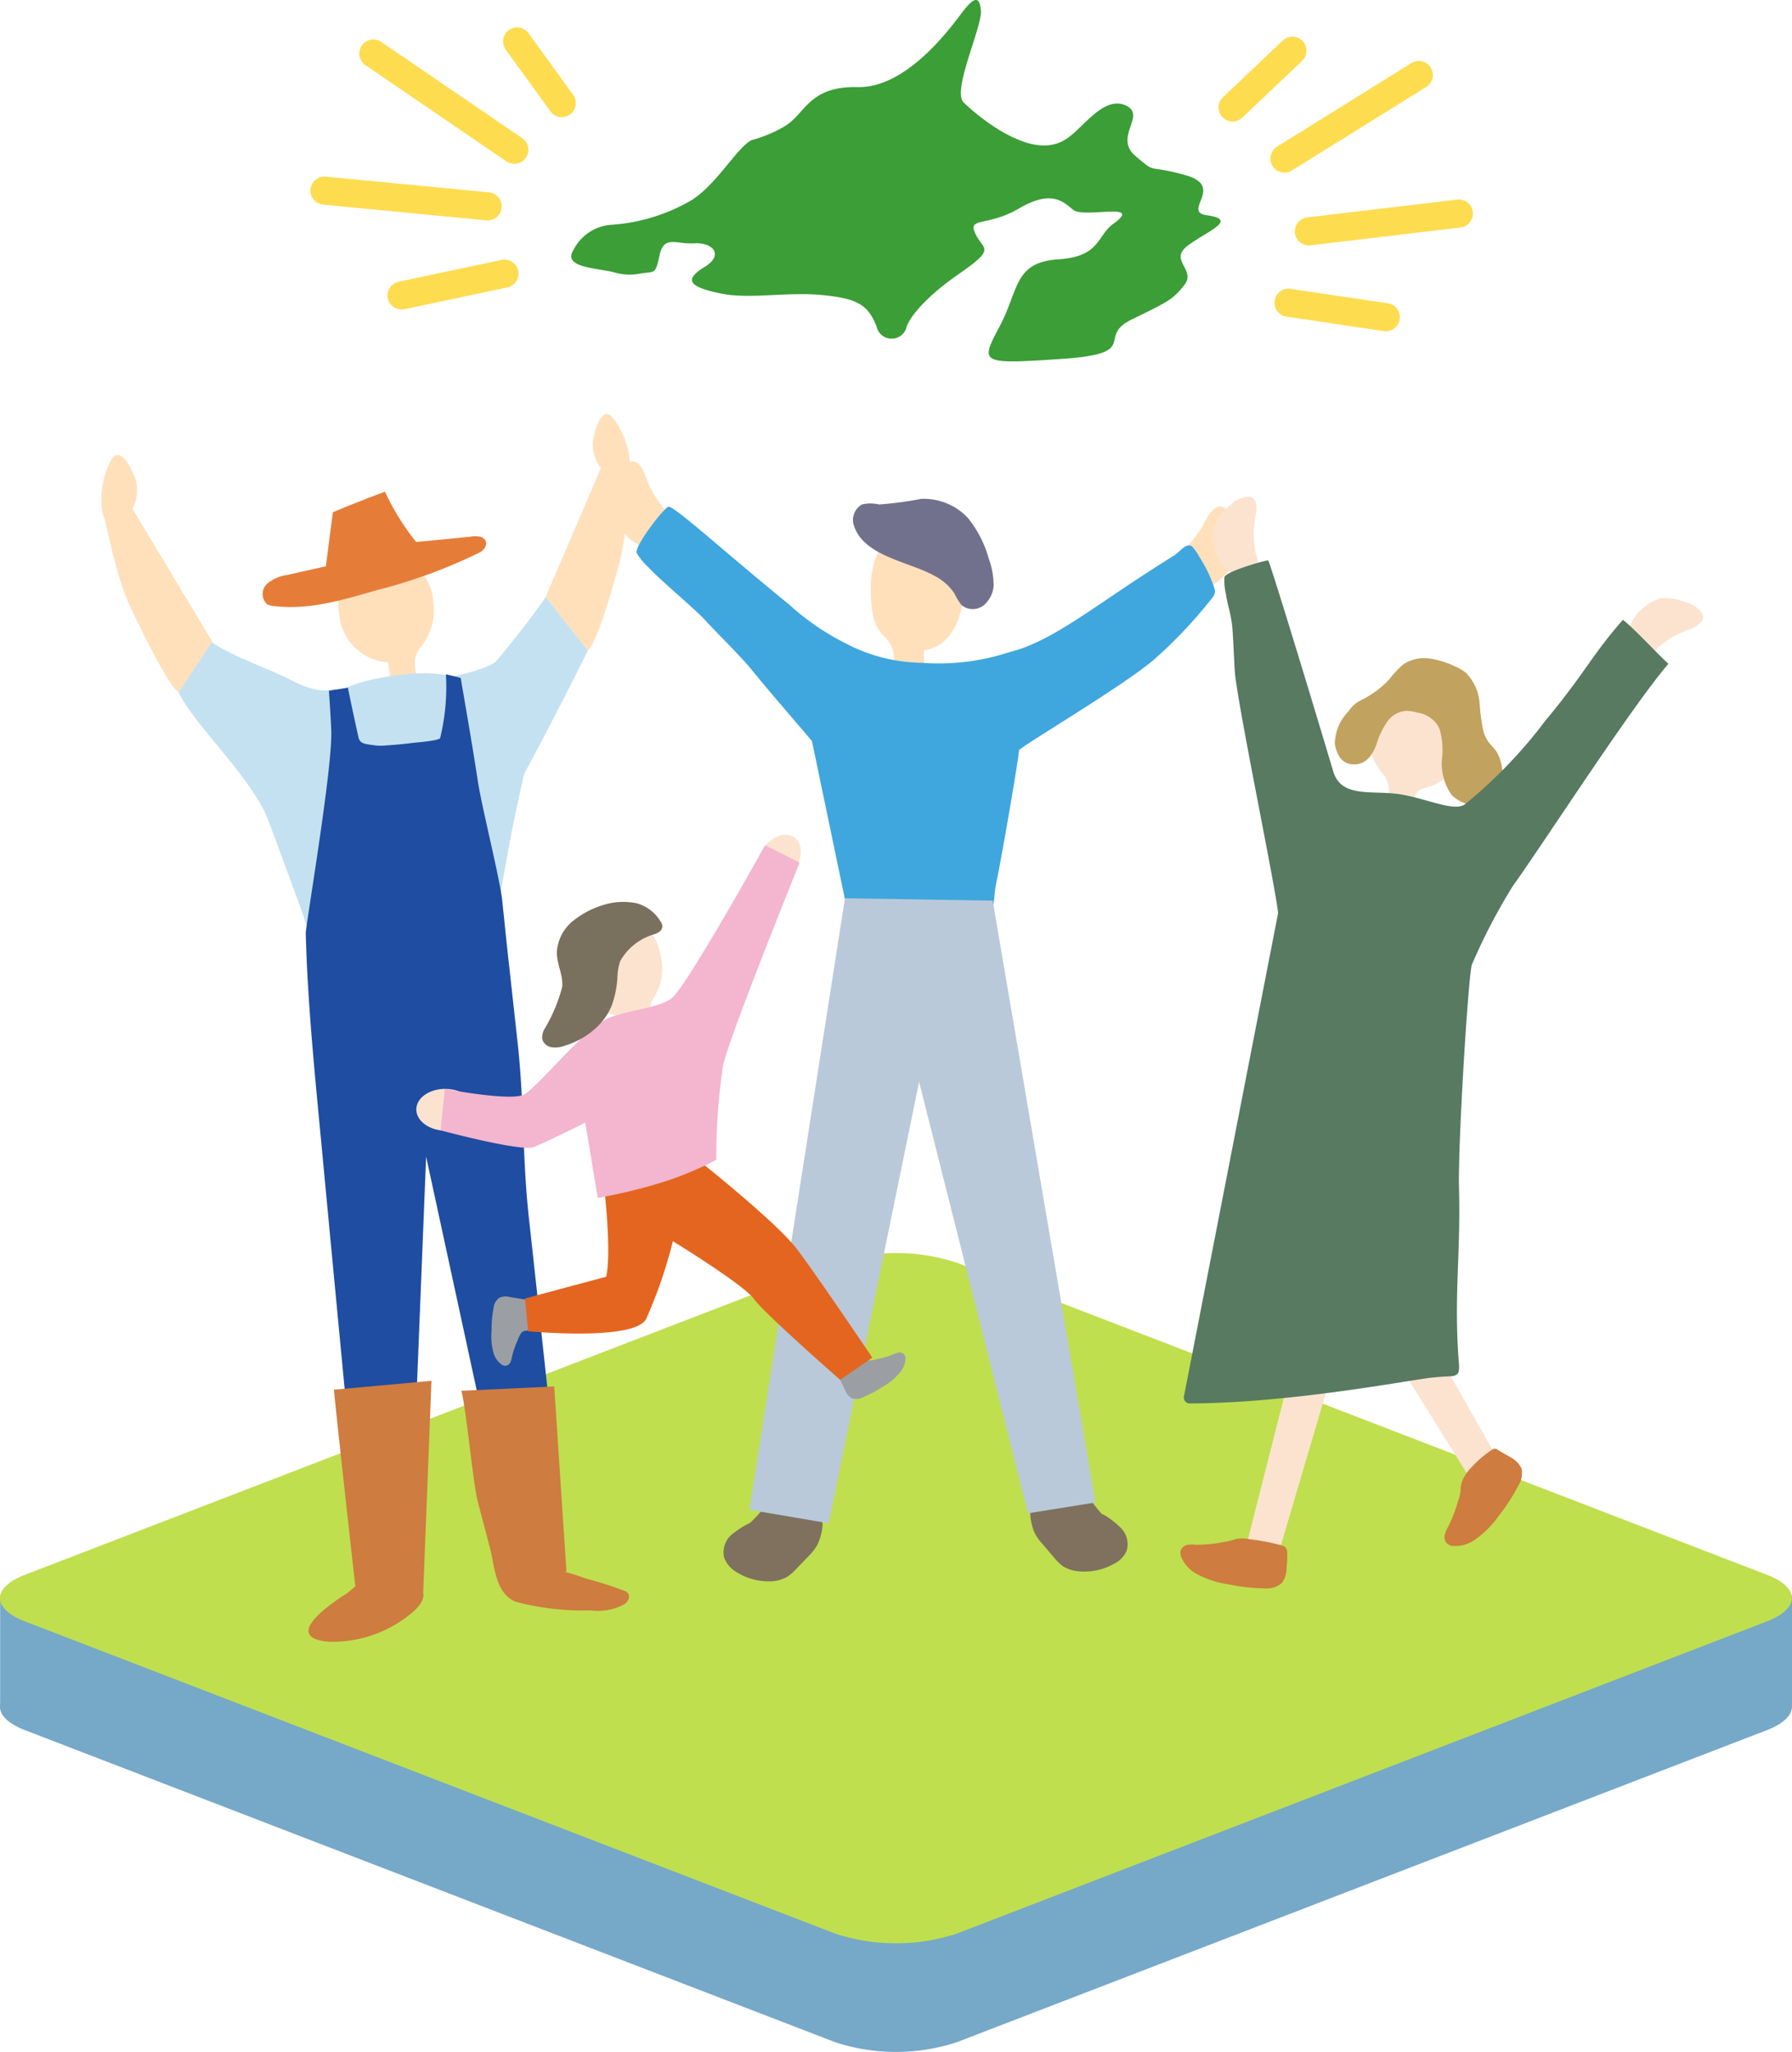
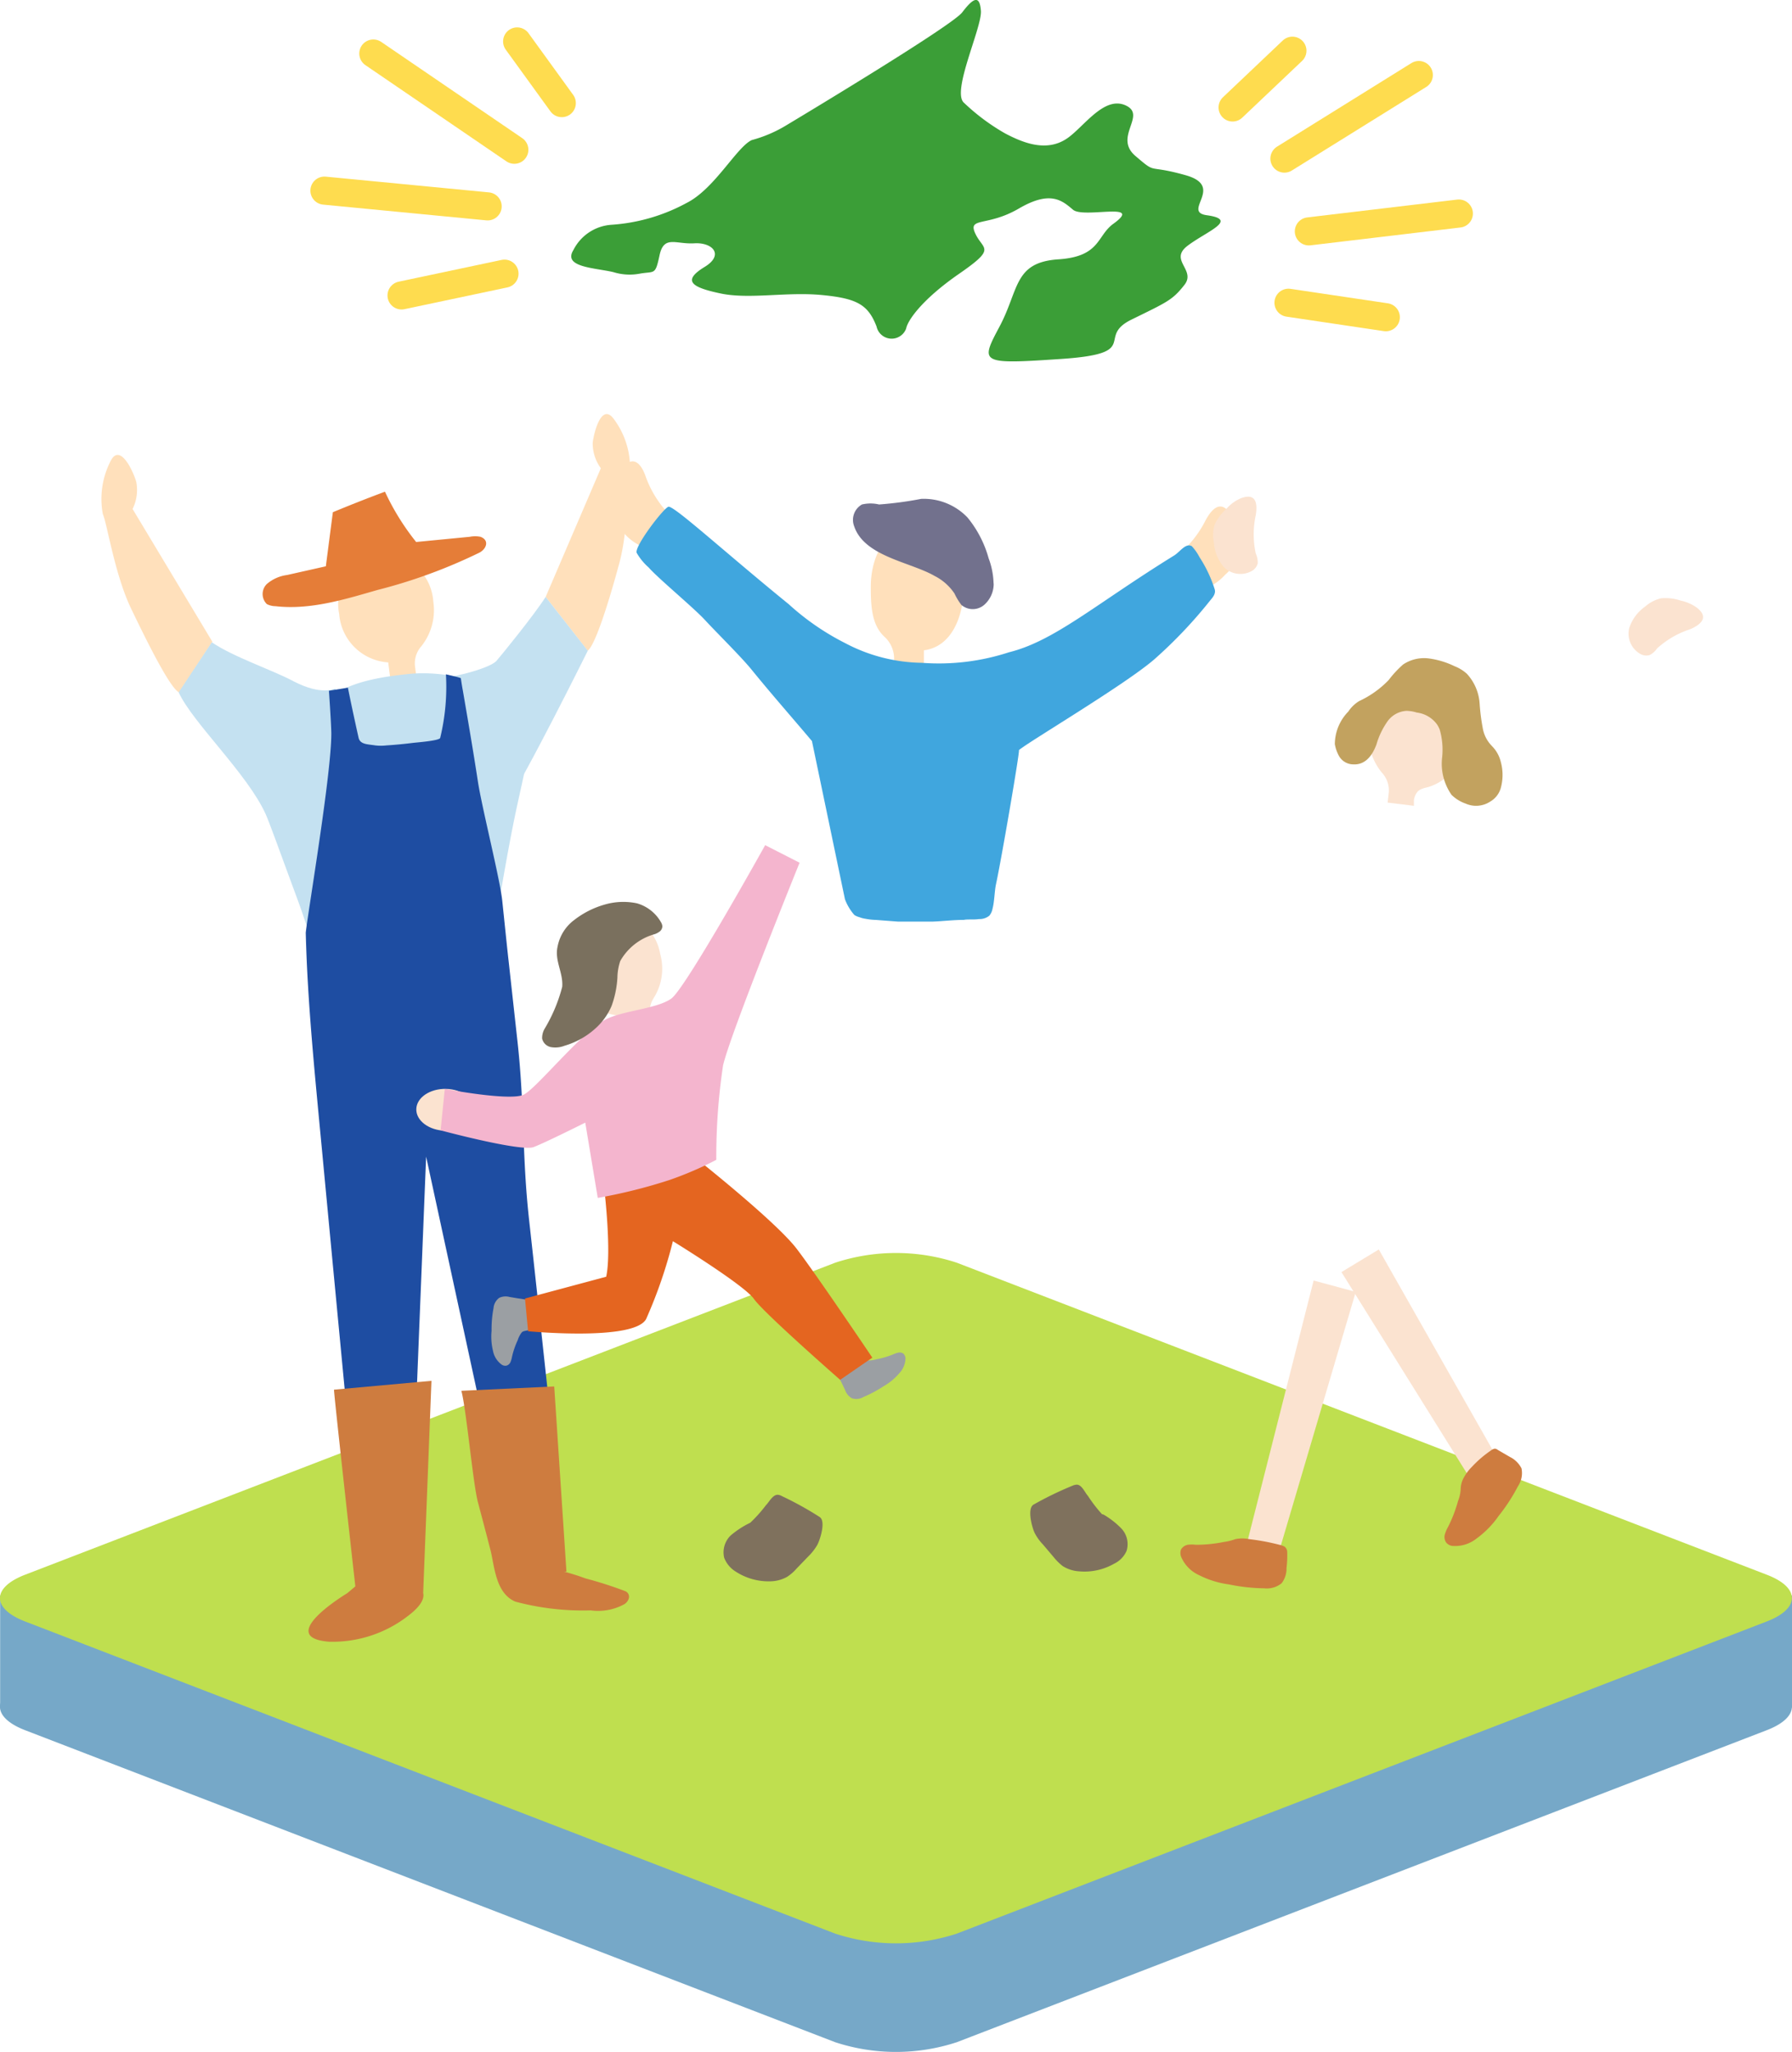
<svg xmlns="http://www.w3.org/2000/svg" viewBox="0 0 127.59 146.06">
  <defs>
    <style>.cls-1{fill:#76a8c8;}.cls-2{fill:#bfdf4f;}.cls-3{fill:#ffe0bb;}.cls-4{fill:#e57d38;}.cls-5{fill:#c4e1f1;}.cls-6{fill:#1e4da2;}.cls-7{fill:#ce7c3f;}.cls-8{fill:#7f715d;}.cls-9{fill:#40a6de;}.cls-10{fill:#72718d;}.cls-11{fill:#b9c9da;}.cls-12{fill:#fbe3d0;}.cls-13{fill:#c2a25f;}.cls-14{fill:#577a61;}.cls-15{fill:#9b9fa3;}.cls-16{fill:#e46520;}.cls-17{fill:#f4b5ce;}.cls-18{fill:#7a705e;}.cls-19{fill:#3b9e37;}.cls-20{fill:none;stroke:#fedc4f;stroke-linecap:round;stroke-linejoin:round;stroke-width:2px;}</style>
  </defs>
  <g id="レイヤー_2" data-name="レイヤー 2">
    <g id="OUR_BUSINESS" data-name="OUR BUSINESS">
      <path class="cls-1" d="M125.79,119.83,68.12,97.61a13.9,13.9,0,0,0-8.65,0L1.79,119.83c-2.39.92-2.39,2.41,0,3.33l57.68,22.21a13.9,13.9,0,0,0,8.65,0l57.67-22.21C128.18,122.24,128.18,120.75,125.79,119.83Z" />
      <rect class="cls-1" x="0.01" y="113.57" width="127.58" height="7.98" />
      <path class="cls-2" d="M125.79,112.09,68.12,89.88a13.9,13.9,0,0,0-8.65,0L1.79,112.09c-2.39.92-2.39,2.41,0,3.33l57.68,22.22a13.9,13.9,0,0,0,8.65,0l57.67-22.22C128.18,114.5,128.18,113,125.79,112.09Z" />
      <path class="cls-3" d="M15.12,45.68,9.44,36.23a3.05,3.05,0,0,0,.26-1.94c-.27-.89-1.16-2.7-1.8-1.52a5.9,5.9,0,0,0-.58,3.82c.29.61.85,4.3,2,6.7s2.78,5.68,3.43,6Z" />
      <path class="cls-3" d="M38.85,42.49l3.93-9.16a3,3,0,0,1-.58-1.81c.11-.89.65-2.77,1.46-1.75a5.8,5.8,0,0,1,1.2,3.54c-.18.63-.09,4.25-.75,6.72s-1.7,5.88-2.27,6.29Z" />
      <path class="cls-3" d="M30.85,42.81A3.68,3.68,0,0,0,27,39.39a3.67,3.67,0,0,0-2.85,4.32,3.74,3.74,0,0,0,3.49,3.44l.15,1.16,1.84-.25-.08-.61A1.84,1.84,0,0,1,30,46,4.12,4.12,0,0,0,30.85,42.81Z" />
      <path class="cls-4" d="M26.86,42c-2.36.68-4.79,1.43-7.25,1.15A1.37,1.37,0,0,1,19,43a1,1,0,0,1,0-1.43,2.75,2.75,0,0,1,1.44-.64l2.76-.62.5-3.85c1.23-.51,2.47-1,3.71-1.46a17.39,17.39,0,0,0,2.22,3.58l3.82-.37a1.94,1.94,0,0,1,.76,0c.67.25.41.88-.08,1.13A37.62,37.62,0,0,1,26.86,42Z" />
      <path class="cls-5" d="M12.72,49.28c1,2.17,4.88,5.78,6.19,8.66.46,1,3,8.28,3.72,9.77C23.16,68.8,23.89,49,23.89,49s-.95.56-3-.51c-1.52-.81-4.27-1.72-5.81-2.77Z" />
      <path class="cls-5" d="M30.45,48.42c2.32-.24,4.51-.93,4.9-1.38s2.67-3.25,3.5-4.55l3,3.83s-4.55,9.17-5.91,11.08S30.45,48.42,30.45,48.42Z" />
      <path class="cls-5" d="M25.05,67.15c.27-.05.55-.11.84-.14a17.36,17.36,0,0,1,2.57.18c.43,0,.86,0,1.29,0s.91,0,1.36,0l1.67-.1a4.88,4.88,0,0,0,.76-.07,3.15,3.15,0,0,0,.44-.11,1.23,1.23,0,0,0,.39-.16c.15-.14.15-.51.13-.7l1.14-2.45c1-5.78,1.21-6.28,1.74-8.83.44-2.11-.52-3.43-1.93-5.07C34.16,48.17,31,47.73,28.87,48c-3.24.35-5.5,1-7.52,3.61-2.24,2.9-.42,11.55-.1,12.52.95,2.92.95,2.92,1.68,3.13A4.32,4.32,0,0,0,25.05,67.15Z" />
      <path class="cls-6" d="M21.77,66.39c.13,5.24.69,10.49,1.25,16.48,1.2,12.69,2.32,24.38,2.32,24.38l4,0,1-24.92,5.21,24.06,4.24-.11v0c-.69-6.21-1.43-13.25-2.12-19.46-.51-4.62-.31-8-.82-12.64l-.64-5.8c-.1-.87-.36-3.42-.45-4.27-.18-1.63-1.46-6.66-1.74-8.52-.33-2.16-.7-4.31-1.07-6.46-.06-.31-.14-.86-.14-.86a4.26,4.26,0,0,0-.51-.14l-.55-.13a15.43,15.43,0,0,1-.41,4.53c-.07.2-1.7.32-1.94.35q-.95.12-1.89.18a3.46,3.46,0,0,1-.79,0c-.55-.09-1.08-.06-1.19-.55s-.32-1.45-.42-1.92-.23-1.09-.34-1.64l-1.35.22s.15,2.13.17,3C23.61,55,21.94,64.83,21.77,66.39Z" />
      <path class="cls-7" d="M24.72,113.41l.58-.49s-1.49-13.29-1.52-14l6.94-.63-.59,15.11c.13.53-.43,1.13-1.05,1.6a8.77,8.77,0,0,1-5.66,1.86C19.74,116.56,24.14,113.76,24.72,113.41Z" />
      <path class="cls-7" d="M41.67,112.35c-.47-.18-1-.34-1.51-.48l.17,0-.87-13.18L32.85,99c.36,1.37.82,6.57,1.18,7.94.3,1.13.6,2.26.89,3.39s.35,3.08,1.78,3.68a18.66,18.66,0,0,0,5.36.62,3.89,3.89,0,0,0,2.41-.45c.36-.25.45-.71.07-.91A28.39,28.39,0,0,0,41.67,112.35Z" />
      <path class="cls-8" d="M78.57,107.81a5.91,5.91,0,0,1,1.28,1,1.62,1.62,0,0,1,.36,1.59,1.83,1.83,0,0,1-.89.91,4.25,4.25,0,0,1-2.49.54,2.48,2.48,0,0,1-1.16-.37,3.81,3.81,0,0,1-.64-.63l-.78-.92a3.4,3.4,0,0,1-.59-.83c-.19-.4-.54-1.73-.07-2a24.2,24.2,0,0,1,2.76-1.34.89.89,0,0,1,.31-.08c.37,0,.58.56.8.8a10.22,10.22,0,0,0,1,1.3Z" />
      <path class="cls-8" d="M53.34,108.43a6.39,6.39,0,0,0-1.33.88,1.68,1.68,0,0,0-.45,1.57,2,2,0,0,0,.84,1,4.28,4.28,0,0,0,2.46.68,2.52,2.52,0,0,0,1.17-.31,3.17,3.17,0,0,0,.68-.59l.84-.87a4,4,0,0,0,.63-.8c.21-.38.63-1.69.19-2a23.54,23.54,0,0,0-2.69-1.49.71.71,0,0,0-.31-.1c-.36,0-.61.52-.84.75a10.12,10.12,0,0,1-1.11,1.24Z" />
      <path class="cls-3" d="M87.69,36.71a3.47,3.47,0,0,1,.38,1.37,3.88,3.88,0,0,1,0,1.63,2.9,2.9,0,0,1-.85,1.21,3.49,3.49,0,0,1-2,1.12,2,2,0,0,1-2-1.22,1,1,0,0,1,0-.74,1.65,1.65,0,0,1,.62-.55,7.63,7.63,0,0,0,2-2.5C86.22,36.33,86.92,35.41,87.69,36.71Z" />
      <path class="cls-3" d="M44.23,33.39a3.59,3.59,0,0,0-.55,1.31,4,4,0,0,0-.18,1.63,3,3,0,0,0,.7,1.31A3.41,3.41,0,0,0,46,39a1.94,1.94,0,0,0,2.14-1,1,1,0,0,0,.08-.75,1.53,1.53,0,0,0-.55-.61A7.6,7.6,0,0,1,46,34C45.74,33.2,45.16,32.2,44.23,33.39Z" />
      <path class="cls-3" d="M62,41.79c0-2.46,1.26-4.38,3.4-4.36s3.24,1.8,3.22,4.26c0,2.28-.91,4.36-2.84,4.6v1.34l-2.12,0v-.7A2.11,2.11,0,0,0,63,45.35C62.08,44.53,62,43.21,62,41.79Z" />
      <path class="cls-9" d="M69.71,65.42c-.38.06-.81,0-1.09.06-.73,0-1.45.09-2.18.12-.41,0-.82,0-1.23,0s-.86,0-1.29,0l-1.58-.12a4.29,4.29,0,0,1-.72-.08,1.85,1.85,0,0,1-.42-.11,1.22,1.22,0,0,1-.37-.16,3.62,3.62,0,0,1-.67-1.12L57.81,52.75c-1.46-1.73-2.82-3.27-4.23-5-.7-.89-2.62-2.78-3.39-3.62s-3.37-3-4-3.73a4.13,4.13,0,0,1-.86-1.05c-.17-.47,2-3.29,2.28-3.28.47,0,4,3.24,8.55,6.94a18,18,0,0,0,4,2.76,12,12,0,0,0,5.47,1.41,16.1,16.1,0,0,0,6.21-.75c3.24-.8,6.18-3.44,11.76-6.89.43-.27.82-.91,1.26-.66a3.71,3.71,0,0,1,.55.79,9.23,9.23,0,0,1,1.07,2.26c.1.29-.09.55-.29.78a33,33,0,0,1-4,4.22c-2.08,1.8-8.87,5.82-9.64,6.46.07.1-1.29,8-1.64,9.57-.1.48-.11,1.24-.24,1.71a1.08,1.08,0,0,1-.23.51A1.1,1.1,0,0,1,69.71,65.42Z" />
      <path class="cls-10" d="M70.75,41.59a2,2,0,0,1-.68,1.47,1.25,1.25,0,0,1-1.62,0,4.36,4.36,0,0,1-.49-.81A3.72,3.72,0,0,0,66.55,41c-1.73-1-5-1.38-5.73-3.53a1.26,1.26,0,0,1,.55-1.56,2.64,2.64,0,0,1,1.22,0,25.86,25.86,0,0,0,3-.4,4.31,4.31,0,0,1,3.29,1.32,7.86,7.86,0,0,1,1.51,2.91,5.44,5.44,0,0,1,.35,1.73Z" />
-       <polygon class="cls-11" points="60.16 63.94 53.36 107.47 59 108.43 65.44 77.01 73.19 107.72 77.99 106.95 70.68 64.11 60.16 63.94" />
      <path class="cls-12" d="M120.78,43.23a3.09,3.09,0,0,0-1.12-.48,3.4,3.4,0,0,0-1.4-.16,2.61,2.61,0,0,0-1.13.59A3,3,0,0,0,116,44.71a1.66,1.66,0,0,0,.81,1.85.85.85,0,0,0,.64.07,1.4,1.4,0,0,0,.53-.47,6.44,6.44,0,0,1,2.36-1.37C120.94,44.53,121.81,44,120.78,43.23Z" />
      <path class="cls-12" d="M88.32,35.48a2.82,2.82,0,0,0-1,.74,3.37,3.37,0,0,0-.84,1.13,2.61,2.61,0,0,0-.05,1.27,3,3,0,0,0,.74,1.78,1.67,1.67,0,0,0,2,.22.88.88,0,0,0,.38-.52,1.57,1.57,0,0,0-.14-.7,6.43,6.43,0,0,1,0-2.73C89.52,36,89.53,35,88.32,35.48Z" />
      <polygon class="cls-12" points="91.07 110.44 88.79 109.82 93.53 91.15 96.53 91.96 91.07 110.44" />
      <polygon class="cls-12" points="107.13 104.72 105.11 105.95 95.51 90.55 98.17 88.94 107.13 104.72" />
      <path class="cls-7" d="M91.6,111.61a1.72,1.72,0,0,1-.35,1.09,1.68,1.68,0,0,1-1.24.36,13.32,13.32,0,0,1-2.52-.28,6.62,6.62,0,0,1-2.12-.66,2.5,2.5,0,0,1-1.28-1.32.75.75,0,0,1,0-.51.74.74,0,0,1,.47-.33,2.24,2.24,0,0,1,.58,0,10.05,10.05,0,0,0,2-.2,3.69,3.69,0,0,0,.81-.2,2.48,2.48,0,0,1,1,0,15.8,15.8,0,0,1,2.14.4,1.24,1.24,0,0,1,.38.14.5.5,0,0,1,.18.4A7.33,7.33,0,0,1,91.6,111.61Z" />
      <path class="cls-7" d="M106.7,103.24l.81.47a1.84,1.84,0,0,1,.82.81,1.67,1.67,0,0,1-.25,1.27,12.85,12.85,0,0,1-1.38,2.12,6.69,6.69,0,0,1-1.55,1.59,2.46,2.46,0,0,1-1.76.54.68.68,0,0,1-.43-.25.69.69,0,0,1-.09-.56,2.58,2.58,0,0,1,.23-.54,9.58,9.58,0,0,0,.71-1.84A2.64,2.64,0,0,0,104,106a1.76,1.76,0,0,1,.25-.87,3.4,3.4,0,0,1,.57-.74,8,8,0,0,1,1.33-1.14.57.57,0,0,1,.27-.13C106.54,103.12,106.6,103.18,106.7,103.24Z" />
      <path class="cls-12" d="M97.47,51.78a3.49,3.49,0,1,1,6.86.86,4.91,4.91,0,0,1-.17.76,4.13,4.13,0,0,1-1.28,2,3.55,3.55,0,0,1-1,.56c-.35.14-.77.13-1,.46a1.16,1.16,0,0,0-.21.56s0,.38,0,.38l-1.87-.23.07-.62A1.84,1.84,0,0,0,98.39,55,4.2,4.2,0,0,1,97.47,51.78Z" />
      <path class="cls-13" d="M106.13,53l.11.12a2.39,2.39,0,0,1,.61,1.09,3.51,3.51,0,0,1,0,1.9,1.63,1.63,0,0,1-.75.95,1.83,1.83,0,0,1-1.75.14,2.71,2.71,0,0,1-1-.62,3.87,3.87,0,0,1-.67-2.67,5.17,5.17,0,0,0-.18-2,3,3,0,0,0-.16-.31,2.1,2.1,0,0,0-1.47-.88,2.59,2.59,0,0,0-.73-.12,1.79,1.79,0,0,0-1.33.72A5.55,5.55,0,0,0,98,53c-.31.83-.82,1.46-1.66,1.41a1.18,1.18,0,0,1-1-.59,2.69,2.69,0,0,1-.3-.85A3.34,3.34,0,0,1,96,50.65a2.42,2.42,0,0,1,.78-.75,7,7,0,0,0,2.09-1.49A7.58,7.58,0,0,1,99.9,47.3a2.68,2.68,0,0,1,1.84-.43,6,6,0,0,1,1.82.55,2.86,2.86,0,0,1,.88.54,3.45,3.45,0,0,1,.91,2.13,14.35,14.35,0,0,0,.22,1.73A2.37,2.37,0,0,0,106.13,53Z" />
-       <path class="cls-14" d="M101.77,98.08c-2.3.32-10.23,1.8-17.1,1.82a.43.43,0,0,1-.36-.57L91,65c-.19-1.94-3-15.37-3.09-17.32-.06-1-.09-1.95-.16-2.92s-.35-1.66-.47-2.51a3.89,3.89,0,0,1-.1-1.17c.11-.42,3-1.22,3.11-1.19s3.17,10.1,4.63,15c.59,2,2.87,1.31,4.89,1.67s3.82,1.28,4.56.64a34.21,34.21,0,0,0,5.66-5.9c2.86-3.44,3.27-4.62,5.52-7.18.76.57,2.53,2.5,3.24,3.13-2.68,3.13-8.67,12.45-11.07,15.81a41.39,41.39,0,0,0-2.92,5.6c-.24.57-1,12.65-.92,15.91.13,4.8-.39,7.77,0,12.56a1.22,1.22,0,0,1,0,.27.59.59,0,0,1-.12.41.7.7,0,0,1-.4.15C102.62,98,102.52,98,101.77,98.08Z" />
      <ellipse class="cls-12" cx="31.73" cy="79" rx="1.49" ry="2.09" transform="translate(-47.98 108.9) rotate(-88.68)" />
-       <ellipse class="cls-12" cx="55.46" cy="61.16" rx="1.9" ry="1.36" transform="translate(-26.39 71.94) rotate(-55.3)" />
      <path class="cls-15" d="M36.88,92.42l-.6-.1a1.07,1.07,0,0,0-.73.06,1,1,0,0,0-.41.73A8,8,0,0,0,35,94.73a4.23,4.23,0,0,0,.1,1.42,1.57,1.57,0,0,0,.64,1,.46.46,0,0,0,.32.06.45.45,0,0,0,.28-.24,1.58,1.58,0,0,0,.11-.37,5.87,5.87,0,0,1,.41-1.2,1.73,1.73,0,0,1,.3-.57c.11-.1.33-.1.47-.15l.53-.17a.14.14,0,0,0,.08-.05.21.21,0,0,0,0-.11,11.69,11.69,0,0,0,0-1.45.32.32,0,0,0,0-.14c-.08-.16-.35-.14-.5-.18A7.91,7.91,0,0,0,36.88,92.42Z" />
      <path class="cls-15" d="M59.92,98.42c.09.18.17.36.26.55a1.09,1.09,0,0,0,.47.56,1,1,0,0,0,.83-.09,9.07,9.07,0,0,0,1.44-.77,4.21,4.21,0,0,0,1.1-.91,1.59,1.59,0,0,0,.45-1.1.56.56,0,0,0-.14-.3.46.46,0,0,0-.36-.08,1.69,1.69,0,0,0-.36.12,6.34,6.34,0,0,1-1.22.36,2,2,0,0,1-.64.08c-.14,0-.28-.21-.39-.3l-.45-.33a.13.13,0,0,0-.09,0,.25.25,0,0,0-.11,0,11.94,11.94,0,0,0-1.18.83.35.35,0,0,0-.1.11c-.08.15.09.36.14.51A7.43,7.43,0,0,0,59.92,98.42Z" />
      <path class="cls-16" d="M49.43,82.35s5.74,4.53,7.27,6.51c1.32,1.71,5.41,7.78,5.41,7.78l-2.29,1.58s-5.45-4.77-6.14-5.76-5.77-4.11-5.77-4.11A33.61,33.61,0,0,1,46,93.9c-.88,1.58-8.4.86-8.4.86l-.22-2.33,5.78-1.55c.39-1.76-.12-6.11-.12-6.11Z" />
      <path class="cls-12" d="M47,67.88A3.45,3.45,0,0,0,43,65.06a3.46,3.46,0,0,0-2.1,4.37,3.52,3.52,0,0,0,3.58,2.87l.28,1.08L46.45,73l-.14-.57a1.78,1.78,0,0,1,.24-1.4A3.91,3.91,0,0,0,47,67.88Z" />
      <path class="cls-17" d="M54.48,60.16s-5.65,10.16-6.67,10.91-3.49.86-4.71,1.51c-1.69.9-4.85,4.83-5.79,5.33s-5.64-.4-5.64-.4l-.3,2.95S37.1,82,38,81.65s3.67-1.74,3.67-1.74l.89,5.36A37.75,37.75,0,0,0,47.65,84,24.85,24.85,0,0,0,51,82.56a43.84,43.84,0,0,1,.48-6.71c.48-2.17,5.45-14.44,5.45-14.44Z" />
      <path class="cls-18" d="M42.61,73a5.63,5.63,0,0,1-2.42,1.44,1.78,1.78,0,0,1-.94.1.8.8,0,0,1-.65-.61,1.31,1.31,0,0,1,.17-.69,11.31,11.31,0,0,0,1.26-3c.08-1-.56-1.87-.33-2.86a3.07,3.07,0,0,1,1.18-1.89,6.36,6.36,0,0,1,2.17-1.1,4.73,4.73,0,0,1,2.3-.09,2.88,2.88,0,0,1,1.72,1.36.66.66,0,0,1,.09.27.49.49,0,0,1-.17.36,1.27,1.27,0,0,1-.36.2,4.06,4.06,0,0,0-2.47,1.92,3.89,3.89,0,0,0-.2,1.18,7.11,7.11,0,0,1-.41,2A4.47,4.47,0,0,1,42.61,73Z" />
-       <path class="cls-19" d="M43.67,19.37c-1.32-.31-3.6-.34-2.85-1.56A3.28,3.28,0,0,1,43.54,16a13,13,0,0,0,5.34-1.55c2-1,3.58-4,4.65-4.48A9.47,9.47,0,0,0,55.85,9c1.51-.88,1.7-2.88,5.22-2.8S67.74,1.89,68.51.88,69.75-.41,69.84.77s-2.12,5.78-1.2,6.55A15,15,0,0,0,71.57,9.5c1.24.65,2.91,1.35,4.38.37,1.19-.79,2.64-3.07,4.19-2.37s-.89,2.24.7,3.6.72.57,3.57,1.37-.29,2.6,1.51,2.85c2.32.32,0,1.14-1.36,2.17s.62,1.71-.23,2.79-1.2,1.21-3.77,2.47.8,2.41-5,2.8-5.79.32-4.39-2.31,1-4.57,4.19-4.78c3-.2,2.72-1.67,3.91-2.53,2.23-1.61-2.11-.36-2.87-1s-1.59-1.41-3.85-.09-3.66.59-3.11,1.78,1.55,1-1.14,2.86-3.68,3.35-3.78,3.9a1.1,1.1,0,0,1-2.11-.14c-.6-1.55-1.38-2-3.9-2.24s-5.15.32-7.2-.11S48.53,20,50.17,19c1.41-.86.57-1.76-.74-1.68s-2.16-.6-2.47.85-.34,1.12-1.41,1.31A3.89,3.89,0,0,1,43.67,19.37Z" />
+       <path class="cls-19" d="M43.67,19.37c-1.32-.31-3.6-.34-2.85-1.56A3.28,3.28,0,0,1,43.54,16a13,13,0,0,0,5.34-1.55c2-1,3.58-4,4.65-4.48A9.47,9.47,0,0,0,55.85,9S67.74,1.89,68.51.88,69.75-.41,69.84.77s-2.12,5.78-1.2,6.55A15,15,0,0,0,71.57,9.5c1.24.65,2.91,1.35,4.38.37,1.19-.79,2.64-3.07,4.19-2.37s-.89,2.24.7,3.6.72.57,3.57,1.37-.29,2.6,1.51,2.85c2.32.32,0,1.14-1.36,2.17s.62,1.71-.23,2.79-1.2,1.21-3.77,2.47.8,2.41-5,2.8-5.79.32-4.39-2.31,1-4.57,4.19-4.78c3-.2,2.72-1.67,3.91-2.53,2.23-1.61-2.11-.36-2.87-1s-1.59-1.41-3.85-.09-3.66.59-3.11,1.78,1.55,1-1.14,2.86-3.68,3.35-3.78,3.9a1.1,1.1,0,0,1-2.11-.14c-.6-1.55-1.38-2-3.9-2.24s-5.15.32-7.2-.11S48.53,20,50.17,19c1.41-.86.57-1.76-.74-1.68s-2.16-.6-2.47.85-.34,1.12-1.41,1.31A3.89,3.89,0,0,1,43.67,19.37Z" />
      <line class="cls-20" x1="87.76" y1="7.65" x2="92.02" y2="3.61" />
      <line class="cls-20" x1="91.45" y1="11.29" x2="101.02" y2="5.34" />
      <line class="cls-20" x1="93.19" y1="16.47" x2="103.87" y2="15.2" />
      <line class="cls-20" x1="91.74" y1="21.55" x2="98.67" y2="22.58" />
      <line class="cls-20" x1="40" y1="7.34" x2="36.82" y2="2.95" />
      <line class="cls-20" x1="36.62" y1="10.66" x2="26.58" y2="3.81" />
      <line class="cls-20" x1="34.72" y1="14.69" x2="23.1" y2="13.57" />
      <line class="cls-20" x1="35.92" y1="19.48" x2="28.59" y2="21.03" />
    </g>
  </g>
</svg>